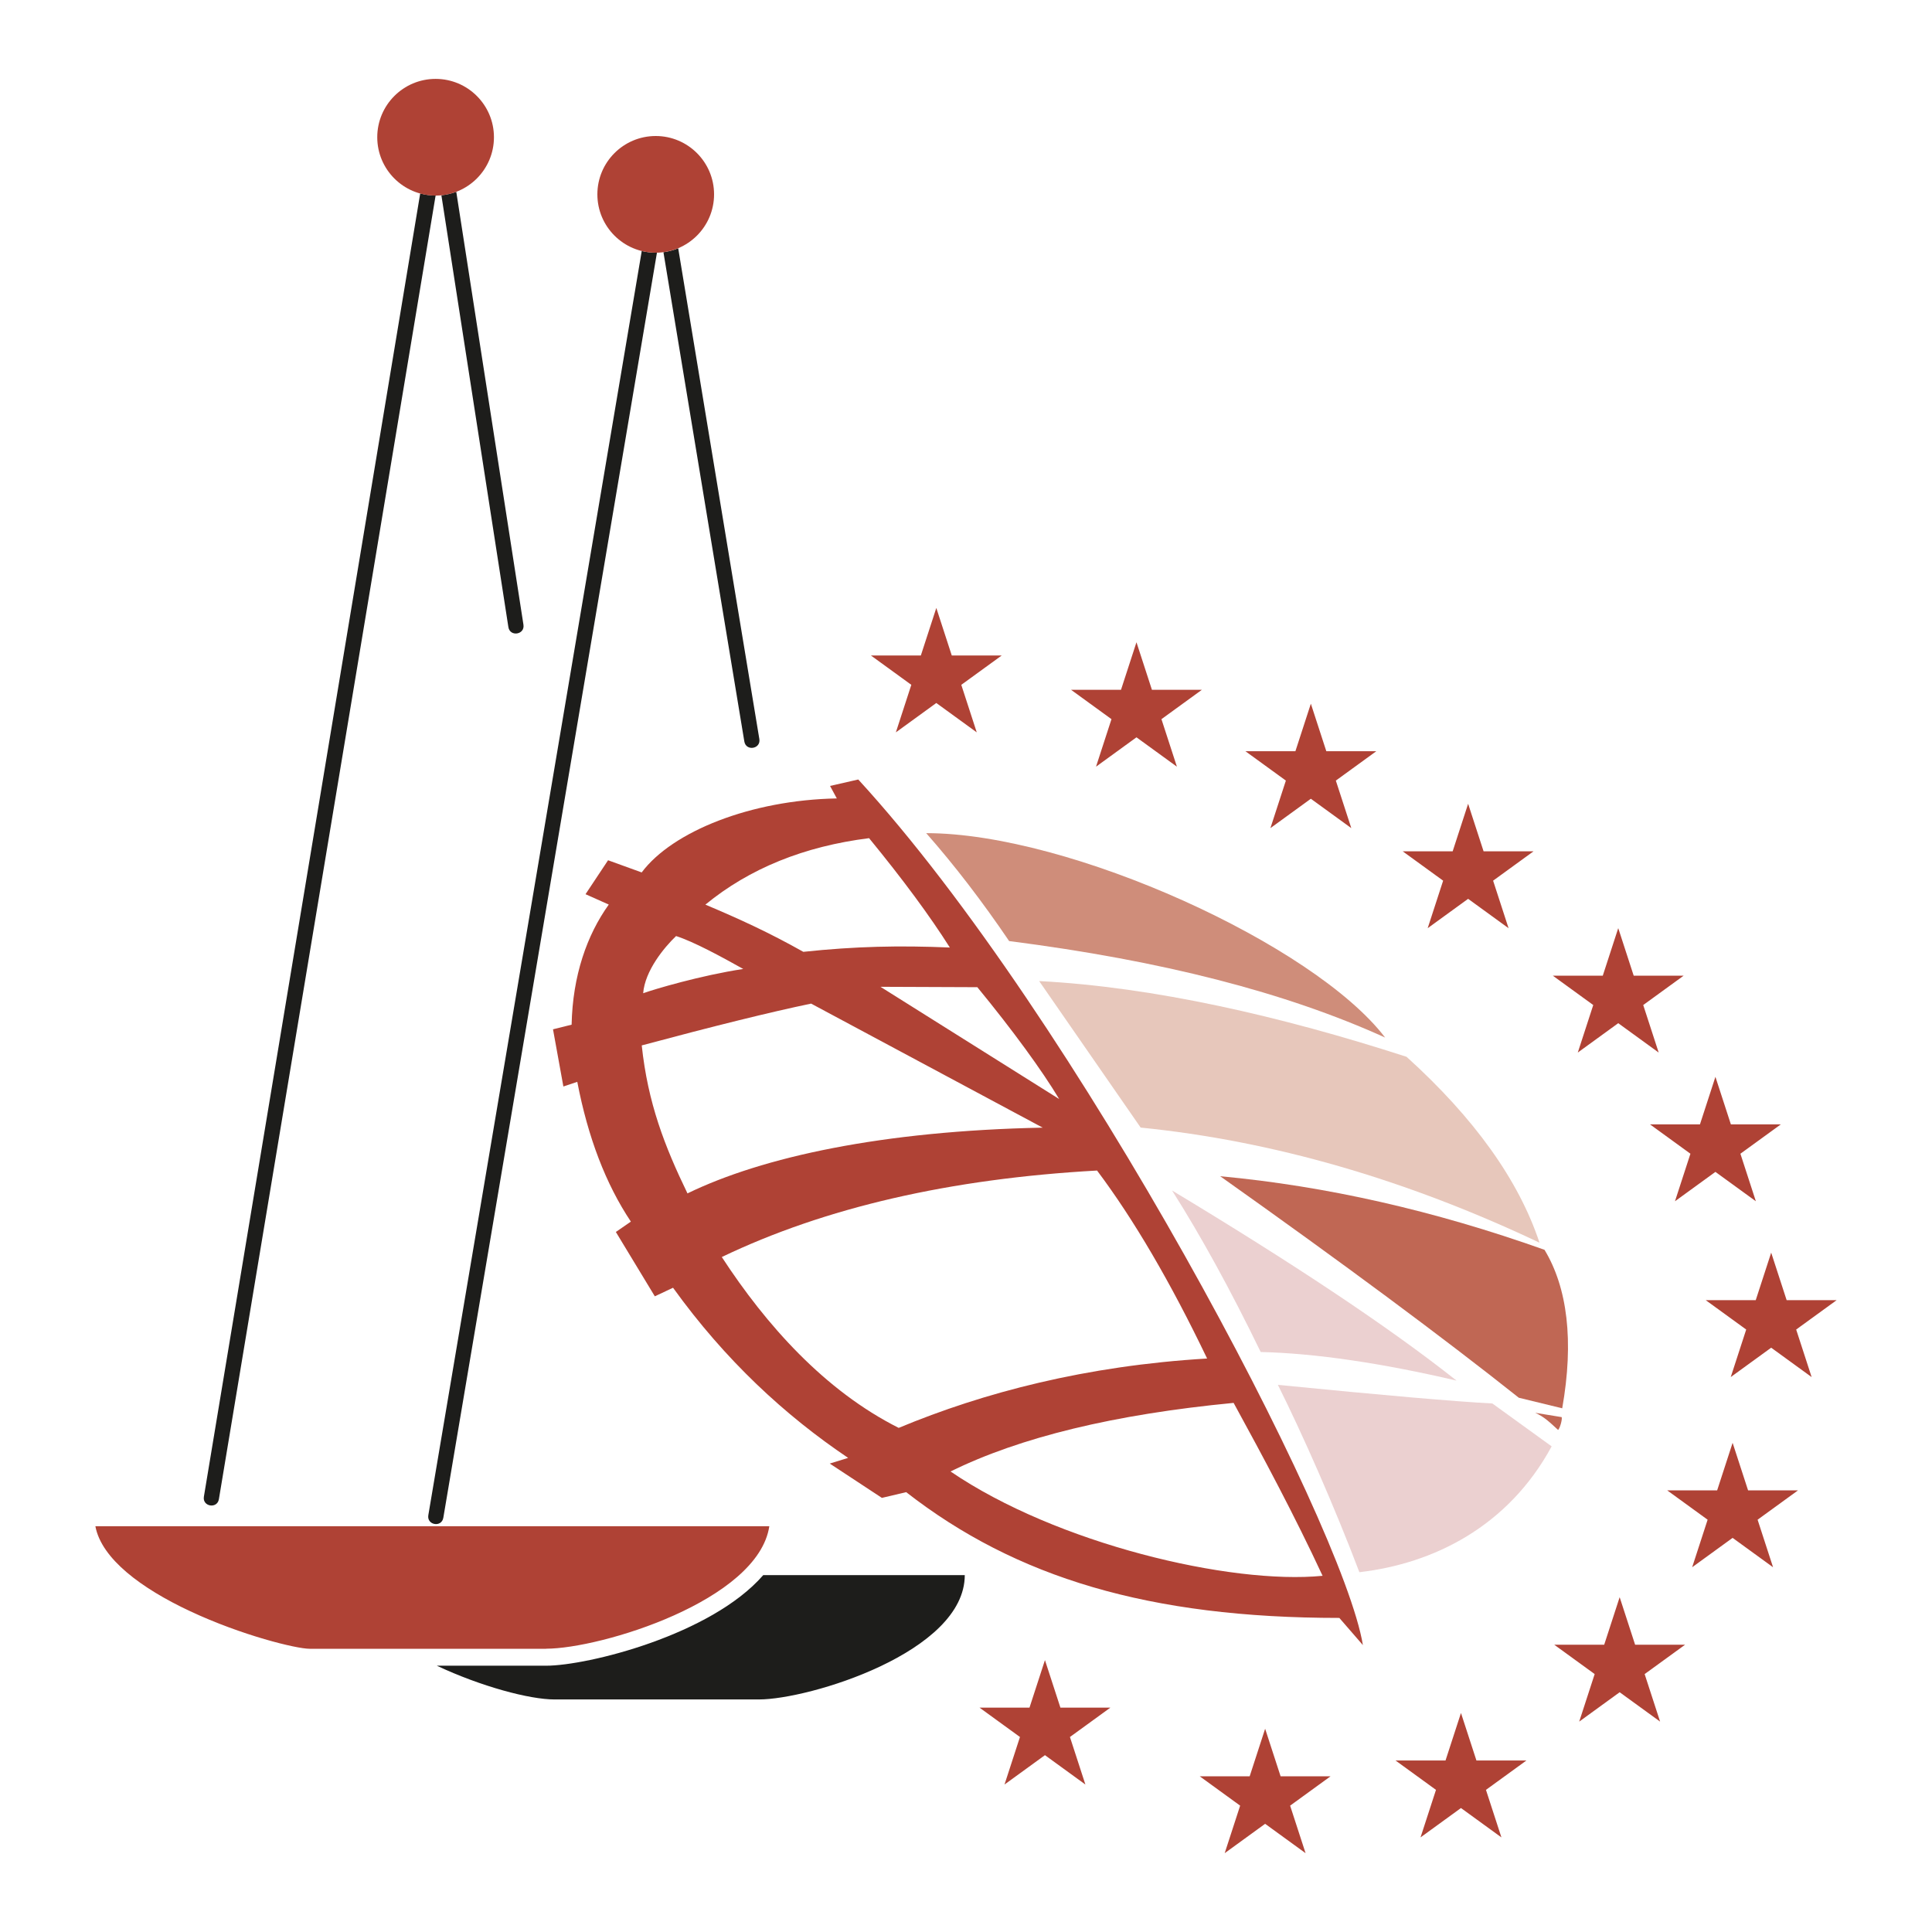
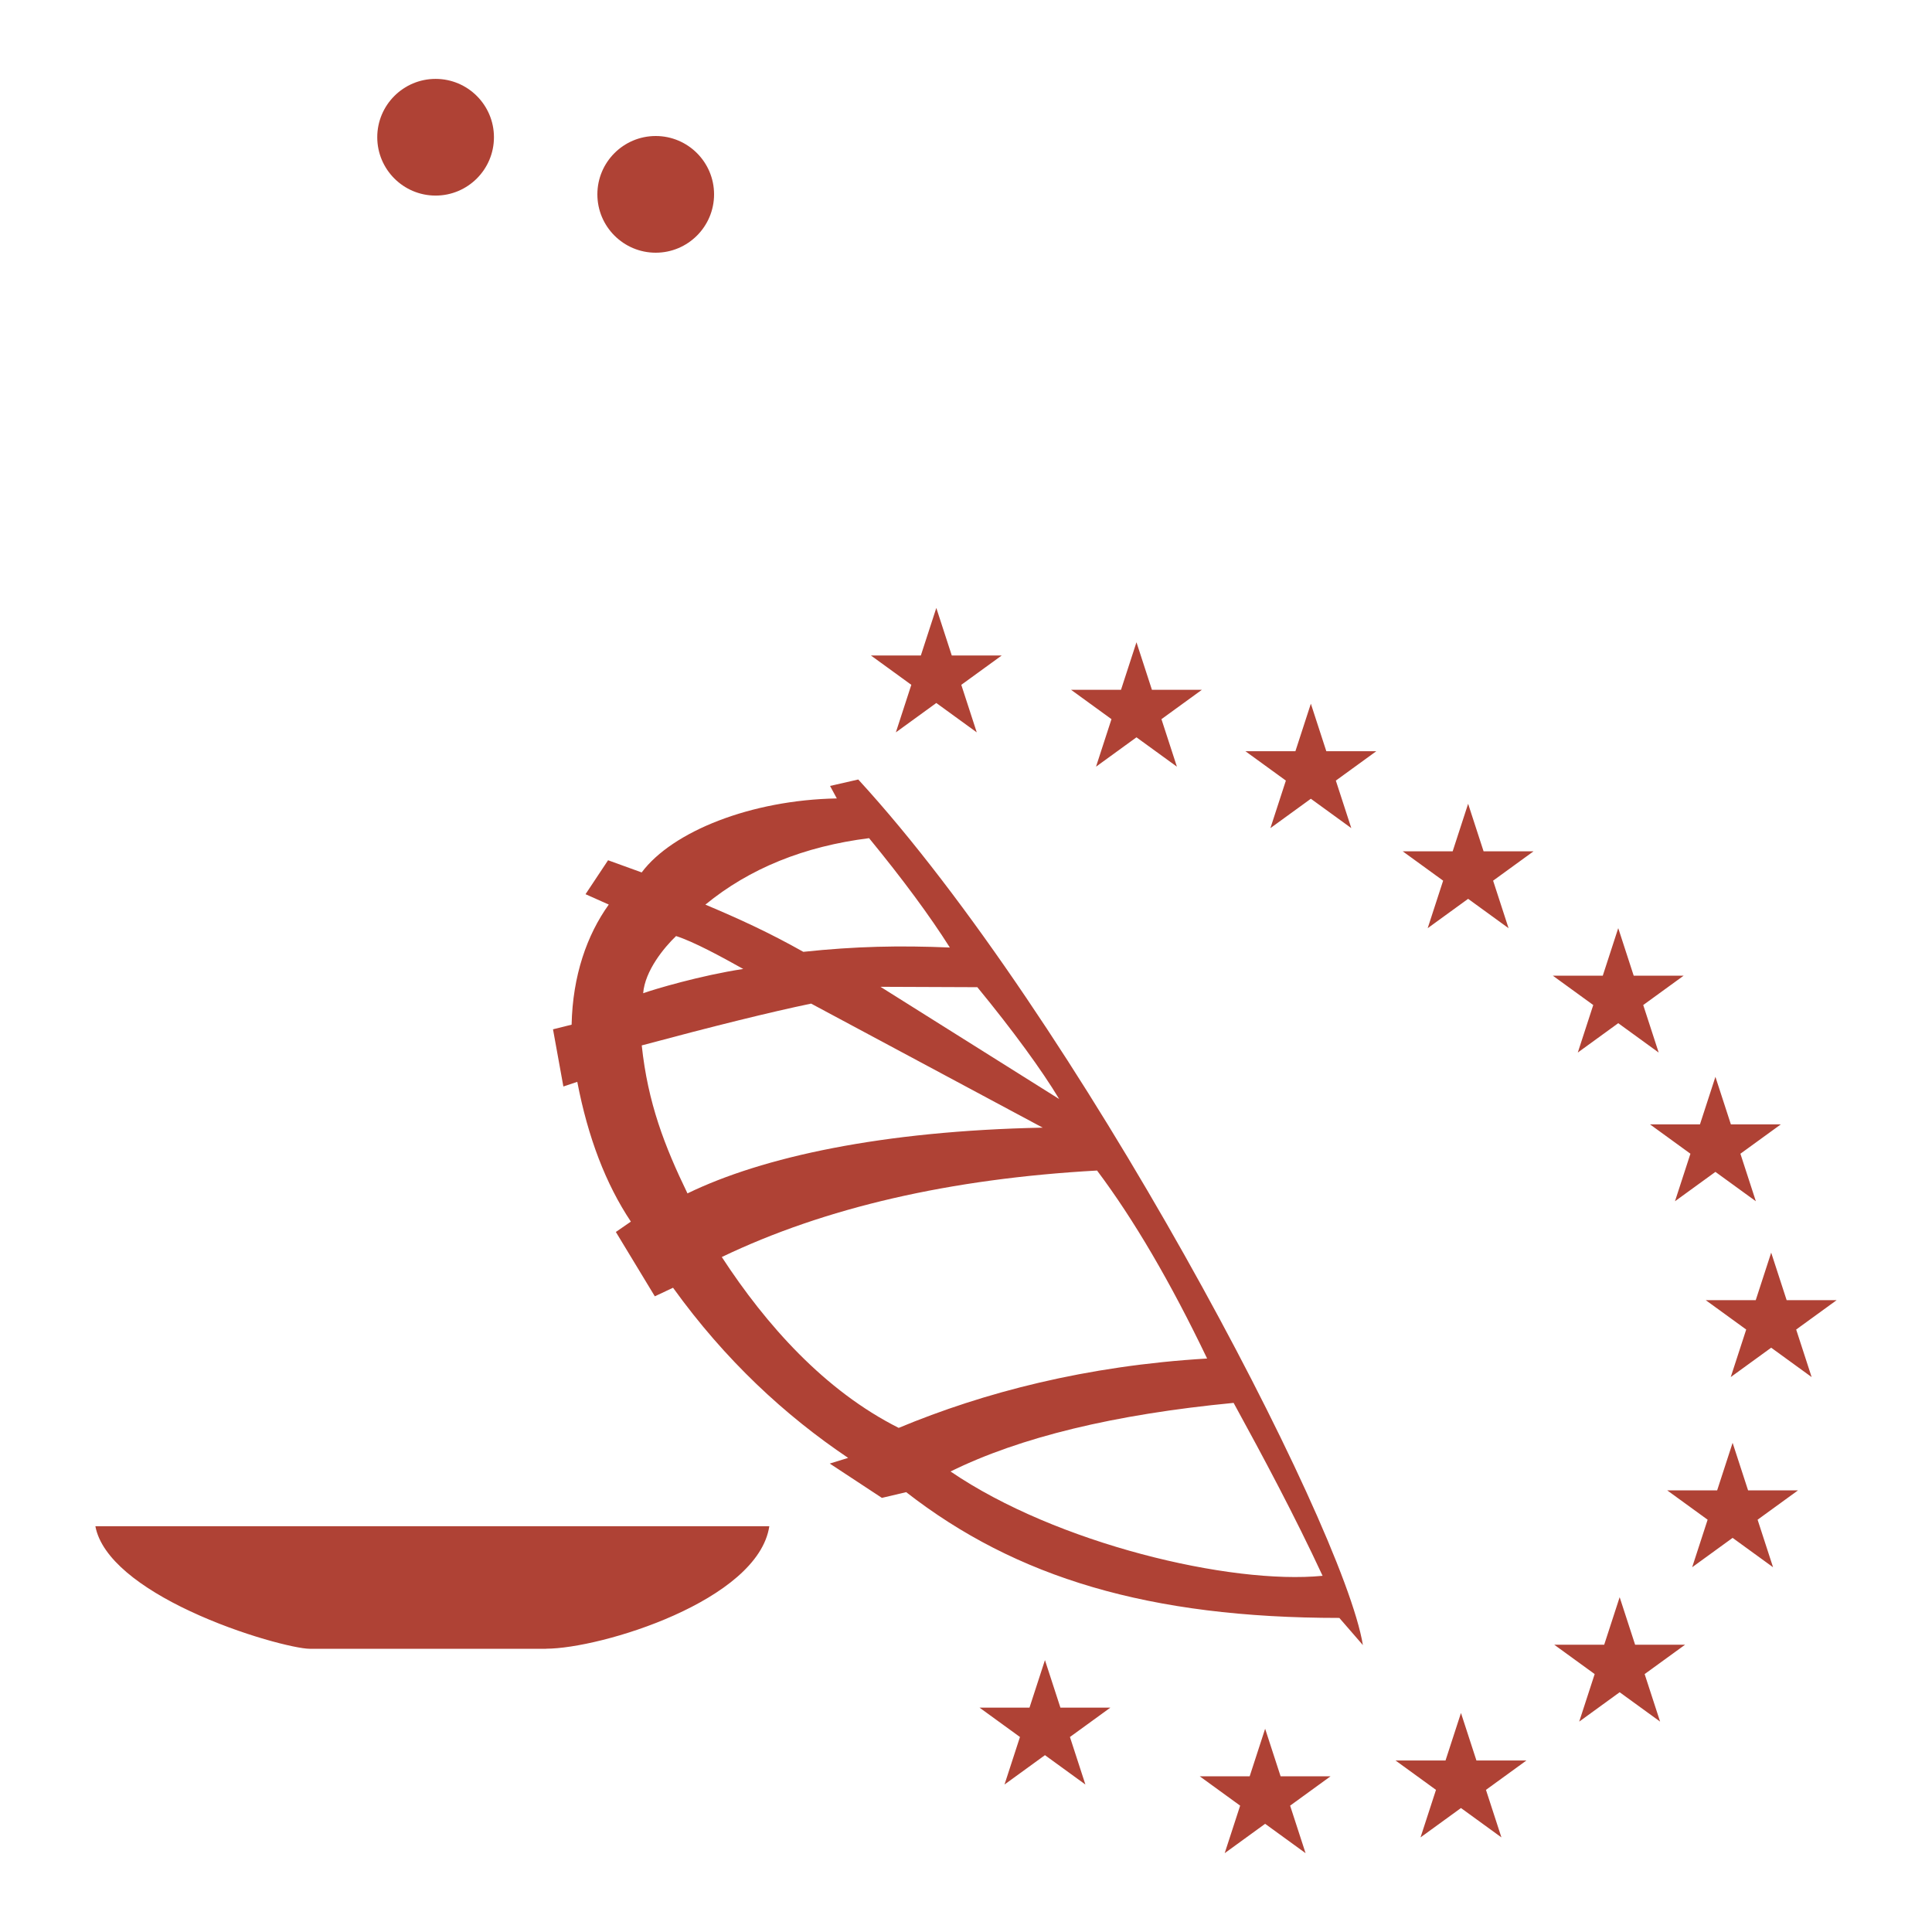
<svg xmlns="http://www.w3.org/2000/svg" class="icon-contact" width="300" height="300" viewBox="0 0 300 300" x="0px" y="0px" xml:space="preserve">
  <defs>
    <style>
      .cls-1 {
        fill: #af4235;
      }

      .cls-2 {
        fill: #1d1d1b;
      }

      .cls-3 {
        fill: #ebd0d0;
      }

      .cls-4 {
        fill: #cf8d7a;
      }

      .cls-5 {
        fill: #e7c7bb;
      }

      .cls-6 {
        fill: #c06754;
      }
    </style>
  </defs>
  <g>
    <g id="Layer_1">
      <g>
-         <path class="cls-2" d="M118.53,244.58h31.28c0,11.99-24.2,19.31-31.97,19.31h-31.74c-3.89,0-11.42-2.02-18.27-5.24h16.96c6.44,0,25.64-4.76,33.73-14.07ZM81.28,97l-10.43-67.22c-.73.28-1.5.46-2.31.54-.3.03-.6.04-.95.04-.81,0-1.6-.12-2.34-.32L31.66,232.4c-.26,1.55,2.07,1.94,2.33.39L67.64,30.37c.3,0,.6-.02.9-.04l10.4,67.04c.24,1.56,2.58,1.19,2.34-.36ZM117.91,114.75l-12.6-76.2c-.72.3-1.49.51-2.29.62l12.56,75.97c.26,1.55,2.59,1.17,2.33-.39ZM101.82,39.24c-.75,0-1.47-.09-2.17-.26l-33.14,196.3c-.26,1.55,2.07,1.95,2.33.39L102.01,39.24h-.18Z" />
-         <path class="cls-4" d="M143.82,129.37c22.31,0,60.27,17.31,71.26,31.74-15.47-7.02-34.64-11.94-58.38-14.98-4.2-6.19-8.49-11.78-12.88-16.76Z" />
-         <path class="cls-5" d="M161.36,152.34c17.74.92,37.49,5.43,57.05,11.76,10.54,9.54,17.42,19.16,20.64,28.86-20.82-9.86-41.46-15.81-61.93-17.87l-15.76-22.75Z" />
-         <path class="cls-3" d="M182,184.86c18.45,11.12,33.47,21.04,44.17,29.52-11.49-2.69-21.93-4.25-30.41-4.44-4.68-9.64-9.27-18-13.76-25.08ZM211.08,244.13c11.54-1.33,23.12-7.1,29.86-19.54l-9.21-6.66c-5.74-.3-16.84-1.26-33.3-2.89,3.87,7.76,8.68,18.64,12.65,29.08Z" />
-         <path class="cls-6" d="M189.44,182.64c16.49,1.53,33.28,5.34,50.39,11.43,3.55,5.87,4.6,14.13,2.75,24.61l-6.74-1.64c-11.84-9.41-27.31-20.88-46.39-34.41ZM241.94,222.05c.27-.26.67-1.6.56-2l-4.11-.67c1.39.62,2.22,1.44,3.55,2.66Z" />
        <path class="cls-1" d="M84.8,256.02h-36.73c-2.04,0-10.5-2.06-18.54-5.83-7.57-3.54-13.78-8.15-14.72-13.2h104.65c-1.75,11.57-26.18,19.02-34.67,19.02ZM67.64,30.37c5,0,9.06-4.06,9.06-9.06s-4.06-9.06-9.06-9.06-9.06,4.06-9.06,9.06,4.06,9.06,9.06,9.06ZM101.82,39.24c5,0,9.06-4.06,9.06-9.06s-4.06-9.06-9.06-9.06-9.06,4.06-9.06,9.06,4.06,9.06,9.06,9.06ZM149.27,106.34l6.28-4.56h-7.76l-2.4-7.38-2.4,7.38h-7.76l6.28,4.56-2.4,7.38,6.28-4.56,6.28,4.56-2.4-7.38ZM180.35,111.67l6.28-4.56h-7.76l-2.4-7.38-2.4,7.38h-7.76l6.28,4.56-2.4,7.38,6.28-4.56,6.28,4.56-2.4-7.38ZM207.43,121.21l6.28-4.56h-7.76l-2.4-7.38-2.4,7.38h-7.76l6.28,4.56-2.4,7.38,6.28-4.56,6.28,4.56-2.4-7.38ZM231.85,136.75l6.28-4.56h-7.76l-2.4-7.38-2.4,7.38h-7.76l6.28,4.56-2.4,7.38,6.28-4.56,6.28,4.56-2.4-7.38ZM255.16,156.06l6.28-4.56h-7.76s-2.4-7.38-2.4-7.38l-2.4,7.38h-7.76s6.28,4.56,6.28,4.56l-2.4,7.38,6.28-4.56,6.28,4.56-2.4-7.38ZM166.14,269.72l6.28-4.56h-7.76l-2.4-7.38-2.4,7.38h-7.76l6.28,4.56-2.4,7.38,6.28-4.56,6.28,4.56-2.4-7.38ZM200.33,280.38l6.28-4.56h-7.76l-2.4-7.38-2.4,7.38h-7.76l6.28,4.56-2.4,7.38,6.28-4.56,6.28,4.56-2.4-7.38ZM230.74,277.93l6.28-4.56h-7.76l-2.4-7.38-2.4,7.38h-7.76l6.28,4.56-2.4,7.38,6.28-4.56,6.28,4.56-2.4-7.38ZM255.38,259.95l6.28-4.56h-7.76l-2.4-7.38-2.4,7.38h-7.76l6.28,4.56-2.4,7.38,6.28-4.56,6.28,4.56-2.4-7.38ZM272.92,235.98l6.28-4.56h-7.76l-2.4-7.38-2.4,7.38h-7.76l6.28,4.56-2.4,7.38,6.28-4.56,6.28,4.56-2.4-7.38ZM278.91,206.45l6.28-4.56h-7.76l-2.4-7.38-2.4,7.38h-7.76l6.28,4.56-2.4,7.38,6.28-4.56,6.28,4.56-2.4-7.38ZM270.25,179.15l6.28-4.56h-7.76l-2.4-7.38-2.4,7.38h-7.76l6.28,4.56-2.4,7.38,6.28-4.56,6.28,4.56-2.4-7.38ZM151.76,153.29c5.52,6.72,10.05,12.93,12.71,17.37l-27.75-17.43,15.04.06ZM147.49,147.13c-7.81-.33-14.65-.19-22.75.67-5.33-3-9.9-5.09-15.21-7.33,6.84-5.61,15.31-9.05,25.42-10.32,5.24,6.39,9.42,12.05,12.54,16.98ZM115.41,150.46c-6.6,1-13.86,3.16-15.54,3.77.28-3.5,3.25-7.1,5.11-8.88,2.71.86,7,3.19,10.43,5.11ZM125.95,155.84l35.96,19.26c-24.93.5-43.51,4.55-55.16,10.21-3.55-7.33-6.15-14.03-7.1-22.98,11.23-3.01,20-5.18,26.3-6.49ZM170.35,181.76c5.7,7.59,11.4,17.32,17.09,29.19-18.8,1.12-34.68,5.27-47.89,10.77-11.49-5.77-20.59-15.98-27.47-26.53,16.01-7.68,35.44-12.16,58.27-13.43ZM191.55,217.83c4.61,8.42,9.48,17.52,13.82,26.86-14.31,1.41-41.34-4.99-57.77-16.2,10.77-5.31,25.42-8.87,43.95-10.65ZM128.84,227.26l8.1,5.33,3.77-.89c17.05,13.28,37.74,19.53,67.26,19.53l3.66,4.22c-3.11-18.98-44.62-97.67-78.36-134.41l-4.38,1,1.05,1.94c-13.29.24-25.53,5.11-30.3,11.49l-5.22-1.89-3.5,5.27,3.61,1.61c-3.39,4.72-5.61,11.05-5.77,18.65l-2.89.72,1.61,8.88,2.16-.72c1.66,8.64,4.43,15.87,8.32,21.7l-2.33,1.61,6.05,9.99,2.83-1.33c8.11,11.26,17.37,19.81,27.19,26.42l-2.89.89Z" />
      </g>
    </g>
  </g>
</svg>